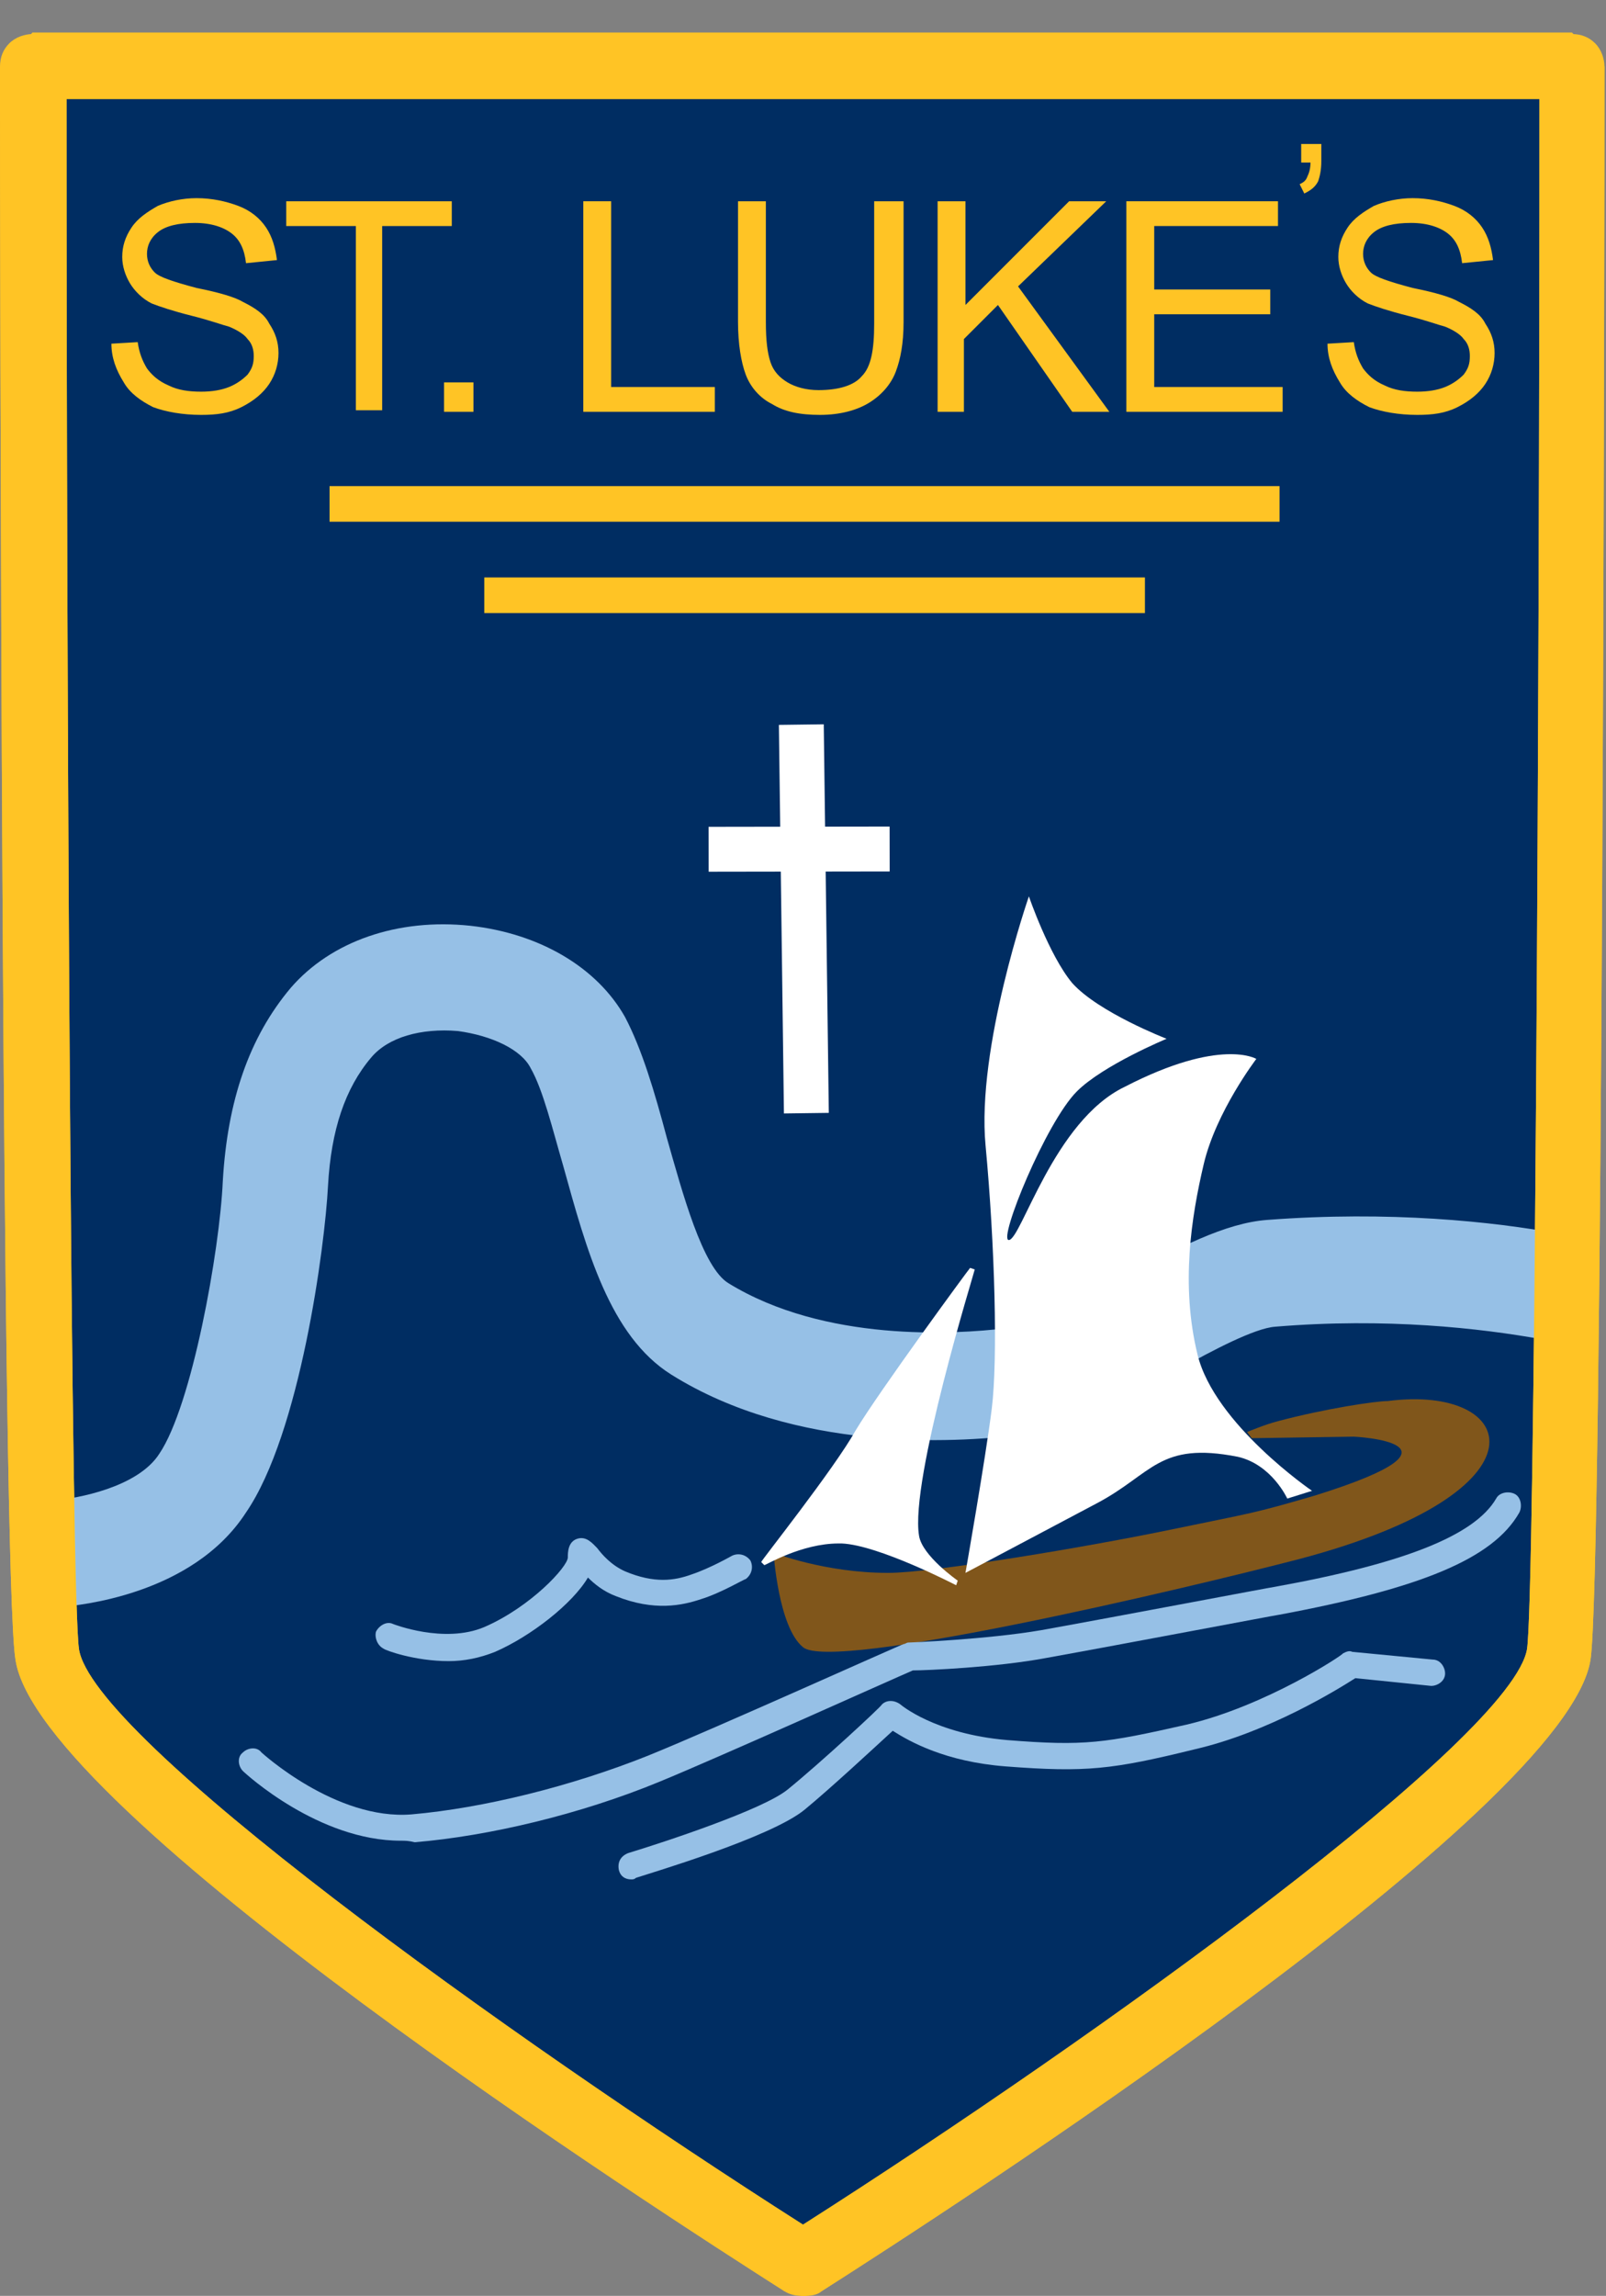
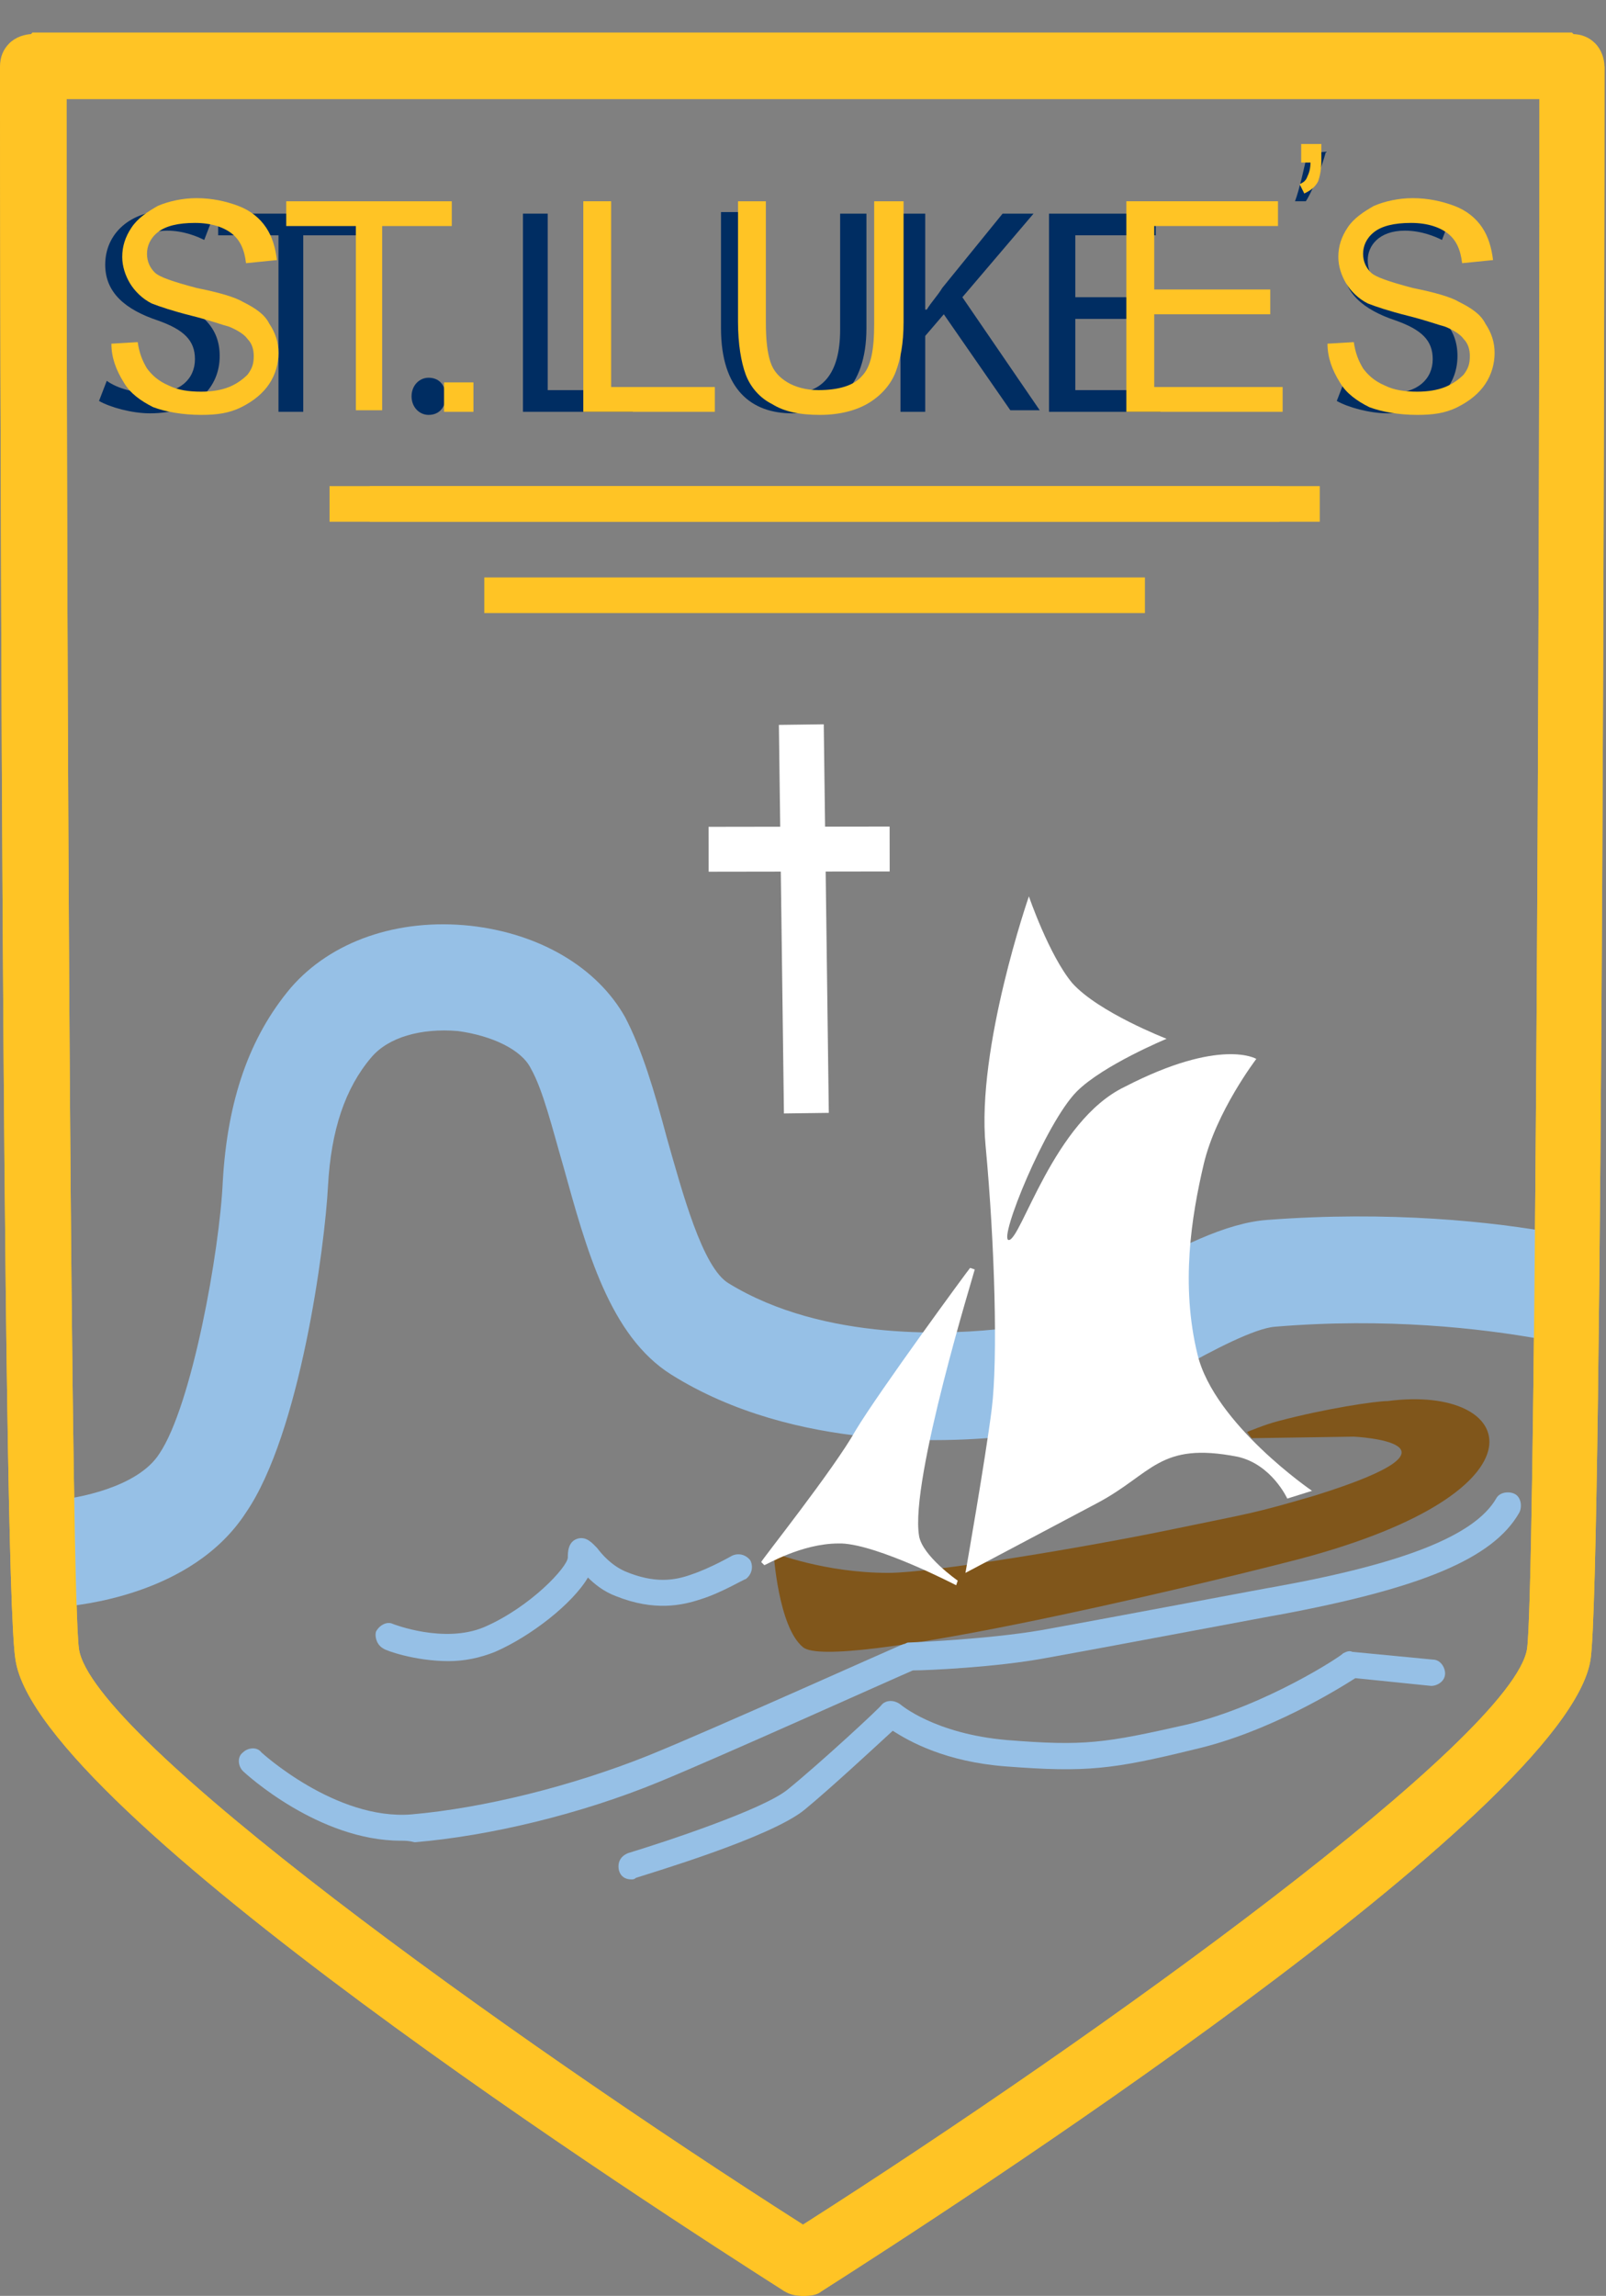
<svg xmlns="http://www.w3.org/2000/svg" xmlns:xlink="http://www.w3.org/1999/xlink" version="1.1" id="Layer_1" x="0px" y="0px" viewBox="0 0 103.8 148.3" style="enable-background:new 0 0 103.8 148.3;" xml:space="preserve">
  <rect x="0" y="0" width="103.8" height="148.3" fill="#808080" stroke="none" />
  <style type="text/css">
	.st0{fill:#002D62;}
	.st1{clip-path:url(#SVGID_4_);}
	.st2{clip-path:url(#SVGID_6_);}
	.st3{fill:#FFC425;}
	.st4{fill:#96C0E6;}
	.st5{fill:#FFFFFF;}
	.st6{clip-path:url(#SVGID_8_);}
	.st7{clip-path:url(#SVGID_10_);}
	.st8{fill:#80561B;}
</style>
  <g>
    <defs>
-       <rect id="SVGID_1_" width="103.8" height="148.3" />
-     </defs>
+       </defs>
    <clipPath id="SVGID_2_">
      <use xlink:href="#SVGID_1_" style="overflow:visible;" />
    </clipPath>
  </g>
  <g>
    <path class="st0" d="M6.9,24.6c0.7,0.5,1.8,0.8,3,0.8c1.7,0,2.7-0.9,2.7-2.2c0-1.2-0.7-1.9-2.4-2.5c-2.1-0.7-3.4-1.8-3.4-3.6   c0-2,1.6-3.5,4.1-3.5c1.3,0,2.3,0.3,2.8,0.6l-0.5,1.3c-0.4-0.2-1.3-0.6-2.4-0.6c-1.7,0-2.4,1-2.4,1.9c0,1.2,0.8,1.8,2.5,2.5   c2.2,0.8,3.3,1.9,3.3,3.7c0,2-1.5,3.7-4.5,3.7c-1.2,0-2.6-0.4-3.3-0.8L6.9,24.6z" />
    <path class="st0" d="M18,15.2h-3.9v-1.4h9.4v1.4h-3.9v11.4H18V15.2z" />
  </g>
  <g>
    <path class="st0" d="M26.6,25.6c0-0.7,0.5-1.2,1.1-1.2c0.7,0,1.1,0.5,1.1,1.2c0,0.7-0.4,1.2-1.1,1.2C27.1,26.8,26.6,26.3,26.6,25.6   z" />
    <path class="st0" d="M33.8,13.8h1.6v11.4h5.5v1.4h-7.1V13.8z" />
  </g>
  <g>
    <path class="st0" d="M48.2,13.8v7.5c0,2.9,1.3,4.1,3,4.1c1.9,0,3.1-1.2,3.1-4.1v-7.5h1.7v7.4c0,3.9-2.1,5.5-4.8,5.5   c-2.6,0-4.6-1.5-4.6-5.5v-7.5H48.2z" />
    <path class="st0" d="M58.2,13.8h1.6V20h0.1c0.3-0.5,0.7-0.9,1-1.4l3.9-4.8h2l-4.6,5.4l5,7.3h-1.9L61,20.3l-1.2,1.4v4.9h-1.6V13.8z" />
    <path class="st0" d="M74.5,20.6h-5v4.6H75v1.4h-7.2V13.8h6.9v1.4h-5.2v4h5V20.6z" />
  </g>
  <g>
    <path class="st0" d="M85.7,9.8c-0.3,1.1-0.9,2.6-1.3,3.2L83.7,13c0.3-0.8,0.6-2.2,0.8-3.1L85.7,9.8z" />
  </g>
  <g>
    <defs>
      <rect id="SVGID_3_" width="103.8" height="148.3" />
    </defs>
    <clipPath id="SVGID_4_">
      <use xlink:href="#SVGID_3_" style="overflow:visible;" />
    </clipPath>
    <g class="st1">
      <line class="st0" x1="23.9" y1="32.5" x2="85.3" y2="32.5" />
    </g>
  </g>
  <g>
    <path class="st0" d="M86.9,24.6c0.7,0.5,1.8,0.8,3,0.8c1.7,0,2.7-0.9,2.7-2.2c0-1.2-0.7-1.9-2.4-2.5c-2.1-0.7-3.4-1.8-3.4-3.6   c0-2,1.6-3.5,4.1-3.5c1.3,0,2.3,0.3,2.8,0.6l-0.5,1.3c-0.4-0.2-1.3-0.6-2.4-0.6c-1.7,0-2.4,1-2.4,1.9c0,1.2,0.8,1.8,2.5,2.5   c2.2,0.8,3.3,1.9,3.3,3.7c0,2-1.5,3.7-4.5,3.7c-1.2,0-2.6-0.4-3.3-0.8L86.9,24.6z" />
  </g>
  <g>
    <defs>
      <rect id="SVGID_5_" width="103.8" height="148.3" />
    </defs>
    <clipPath id="SVGID_6_">
      <use xlink:href="#SVGID_5_" style="overflow:visible;" />
    </clipPath>
    <g class="st2">
      <rect x="23.9" y="31.4" class="st3" width="61.4" height="2.3" />
    </g>
    <g class="st2">
      <line class="st0" x1="34.1" y1="38.5" x2="76.8" y2="38.5" />
    </g>
    <g class="st2">
-       <rect x="34.1" y="37.3" class="st3" width="42.7" height="2.3" />
-     </g>
+       </g>
    <g class="st2">
      <path class="st0" d="M2.2,4.3c0,0,0.1,97.5,0.9,102.6" />
    </g>
    <g class="st2">
-       <path class="st0" d="M52.1,146.1c0,0,47.4-29.9,48.7-39.3c0.8-5.1,0.9-102.6,0.9-102.6H52.1h-0.3H2.2c0,0,0.1,97.5,0.9,102.6    c1.4,9.3,48.7,39.3,48.7,39.3" />
-     </g>
+       </g>
    <g class="st2">
      <path class="st3" d="M52.1,148.3h-0.3l-1.1-0.3c-8-5.1-48.3-31-49.7-40.8C0.1,102,0,14.3,0,4.3l2.1-2.2h99.5l2.1,2.2    c0,10-0.1,97.8-0.9,102.9c-1.5,9.8-41.7,35.7-49.7,40.8L52.1,148.3z M4.3,6.4c0,39.1,0.3,96.5,0.8,100.1    c0.8,5.7,27.5,24.9,46.8,37.2c19.3-12.3,45.9-31.5,46.8-37.2c0.5-3.6,0.8-61,0.8-100.1H4.3z" />
    </g>
    <g class="st2">
      <path class="st4" d="M4,103.8l-0.4-6.9l0.2,3.4l-0.2-3.4c1.3-0.1,5.3-0.8,6.7-3c2.1-3.1,3.9-13.1,4.1-17.6    c0.3-5.2,1.7-9.3,4.4-12.5c2.6-3,6.9-4.5,11.6-4c4.5,0.5,8.2,2.7,10,5.9c1.1,2.1,1.9,4.8,2.7,7.8c1,3.5,2.3,8.4,4,9.4    c6.2,3.8,14.6,3.3,17.9,2.9c2.1-0.3,5.2-1.9,7.9-3.4c3.2-1.8,6.3-3.4,9-3.6c7.9-0.6,14.6,0.1,18.9,0.9l-1.2,6.8    c-3.9-0.7-10-1.4-17.2-0.8c-1.3,0.1-4,1.5-6.3,2.8c-3.4,1.9-6.9,3.8-10.3,4.2c-4.1,0.5-14.4,1.1-22.4-3.9c-4-2.5-5.5-8.1-7-13.5    c-0.7-2.4-1.3-4.9-2.1-6.3c-0.6-1.2-2.5-2.1-4.7-2.4c-2.4-0.2-4.5,0.4-5.6,1.7c-1.7,2-2.6,4.7-2.8,8.3c-0.2,3.9-1.8,16-5.3,21.1    C12.4,103.1,4.9,103.7,4,103.8z" />
    </g>
    <g class="st2">
      <rect x="45.8" y="53.4" transform="matrix(1 -1.501500e-03 1.501500e-03 1 -8.233762e-02 7.760368e-02)" class="st5" width="11.7" height="2.9" />
    </g>
    <g class="st2">
      <rect x="50.5" y="46.8" transform="matrix(1 -1.299930e-02 1.299930e-02 1 -0.767 0.68)" class="st5" width="2.9" height="25.1" />
    </g>
  </g>
  <g>
    <path class="st3" d="M7.2,22.2l1.7-0.1c0.1,0.7,0.3,1.2,0.6,1.7c0.3,0.4,0.7,0.8,1.4,1.1c0.6,0.3,1.3,0.4,2.1,0.4   c0.7,0,1.3-0.1,1.8-0.3c0.5-0.2,0.9-0.5,1.2-0.8c0.3-0.4,0.4-0.7,0.4-1.2c0-0.4-0.1-0.8-0.4-1.1c-0.2-0.3-0.7-0.6-1.2-0.8   c-0.4-0.1-1.2-0.4-2.4-0.7c-1.2-0.3-2.1-0.6-2.6-0.8c-0.6-0.3-1.1-0.8-1.4-1.3c-0.3-0.5-0.5-1.1-0.5-1.7c0-0.7,0.2-1.3,0.6-1.9   c0.4-0.6,1-1,1.7-1.4c0.7-0.3,1.6-0.5,2.5-0.5c1,0,1.9,0.2,2.7,0.5c0.8,0.3,1.4,0.8,1.8,1.4c0.4,0.6,0.6,1.3,0.7,2.1L15.9,17   c-0.1-0.9-0.4-1.5-0.9-1.9c-0.5-0.4-1.3-0.7-2.4-0.7c-1.1,0-1.9,0.2-2.4,0.6c-0.5,0.4-0.7,0.9-0.7,1.4c0,0.5,0.2,0.9,0.5,1.2   c0.3,0.3,1.2,0.6,2.7,1c1.5,0.3,2.5,0.6,3,0.9c0.8,0.4,1.4,0.8,1.7,1.4c0.4,0.6,0.6,1.2,0.6,1.9c0,0.7-0.2,1.4-0.6,2   c-0.4,0.6-1,1.1-1.8,1.5c-0.8,0.4-1.6,0.5-2.6,0.5c-1.2,0-2.3-0.2-3.1-0.5c-0.8-0.4-1.5-0.9-1.9-1.6C7.5,23.9,7.2,23.1,7.2,22.2z" />
    <path class="st3" d="M23,26.6V14.6h-4.5V13h10.7v1.6h-4.5v11.9H23z" />
  </g>
  <g>
    <path class="st3" d="M28.7,26.6v-1.9h1.9v1.9H28.7z" />
    <path class="st3" d="M37.7,26.6V13h1.8V25h6.7v1.6H37.7z" />
    <path class="st3" d="M56.6,13h1.8v7.8c0,1.4-0.2,2.4-0.5,3.2s-0.9,1.5-1.7,2s-1.9,0.8-3.2,0.8c-1.3,0-2.3-0.2-3.1-0.7   c-0.8-0.4-1.4-1.1-1.7-1.9c-0.3-0.8-0.5-2-0.5-3.4V13h1.8v7.8c0,1.2,0.1,2,0.3,2.6c0.2,0.6,0.6,1,1.1,1.3c0.5,0.3,1.2,0.5,2,0.5   c1.3,0,2.3-0.3,2.8-0.9c0.6-0.6,0.8-1.7,0.8-3.4V13z" />
  </g>
  <g>
-     <path class="st3" d="M60.6,26.6V13h1.8v6.7l6.7-6.7h2.4l-5.7,5.5l5.9,8.1h-2.4l-4.8-6.9l-2.2,2.2v4.7H60.6z" />
    <path class="st3" d="M72.8,26.6V13h9.8v1.6h-8v4.1h7.5v1.6h-7.5V25h8.3v1.6H72.8z" />
  </g>
  <g>
    <path class="st3" d="M84.1,10.6V9.3h1.3v1.1c0,0.6-0.1,1-0.2,1.3c-0.2,0.4-0.5,0.6-0.9,0.8L84,11.9c0.2-0.1,0.4-0.2,0.5-0.5   c0.1-0.2,0.2-0.5,0.2-0.9H84.1z" />
  </g>
  <g>
    <defs>
      <rect id="SVGID_7_" width="103.8" height="148.3" />
    </defs>
    <clipPath id="SVGID_8_">
      <use xlink:href="#SVGID_7_" style="overflow:visible;" />
    </clipPath>
    <g class="st6">
      <line class="st3" x1="21.3" y1="32.5" x2="82.7" y2="32.5" />
    </g>
    <g class="st6">
      <rect x="21.3" y="31.4" class="st3" width="61.4" height="2.3" />
    </g>
    <g class="st6">
      <line class="st3" x1="31.3" y1="38.5" x2="74" y2="38.5" />
    </g>
    <g class="st6">
      <rect x="31.3" y="37.3" class="st3" width="42.7" height="2.3" />
    </g>
  </g>
  <g>
    <path class="st3" d="M85.8,22.2l1.7-0.1c0.1,0.7,0.3,1.2,0.6,1.7c0.3,0.4,0.7,0.8,1.4,1.1c0.6,0.3,1.3,0.4,2.1,0.4   c0.7,0,1.3-0.1,1.8-0.3c0.5-0.2,0.9-0.5,1.2-0.8c0.3-0.4,0.4-0.7,0.4-1.2c0-0.4-0.1-0.8-0.4-1.1c-0.2-0.3-0.7-0.6-1.2-0.8   c-0.4-0.1-1.2-0.4-2.4-0.7c-1.2-0.3-2.1-0.6-2.6-0.8c-0.6-0.3-1.1-0.8-1.4-1.3c-0.3-0.5-0.5-1.1-0.5-1.7c0-0.7,0.2-1.3,0.6-1.9   c0.4-0.6,1-1,1.7-1.4c0.7-0.3,1.6-0.5,2.5-0.5c1,0,1.9,0.2,2.7,0.5c0.8,0.3,1.4,0.8,1.8,1.4c0.4,0.6,0.6,1.3,0.7,2.1L94.5,17   c-0.1-0.9-0.4-1.5-0.9-1.9c-0.5-0.4-1.3-0.7-2.4-0.7c-1.1,0-1.9,0.2-2.4,0.6c-0.5,0.4-0.7,0.9-0.7,1.4c0,0.5,0.2,0.9,0.5,1.2   c0.3,0.3,1.2,0.6,2.7,1c1.5,0.3,2.5,0.6,3,0.9c0.8,0.4,1.4,0.8,1.7,1.4c0.4,0.6,0.6,1.2,0.6,1.9c0,0.7-0.2,1.4-0.6,2   c-0.4,0.6-1,1.1-1.8,1.5c-0.8,0.4-1.6,0.5-2.6,0.5c-1.2,0-2.3-0.2-3.1-0.5c-0.8-0.4-1.5-0.9-1.9-1.6C86.1,23.9,85.8,23.1,85.8,22.2   z" />
  </g>
  <g>
    <defs>
      <rect id="SVGID_9_" width="103.8" height="148.3" />
    </defs>
    <clipPath id="SVGID_10_">
      <use xlink:href="#SVGID_9_" style="overflow:visible;" />
    </clipPath>
    <g class="st7">
      <path class="st0" d="M2.2,4.3c0,0,0.1,97.5,0.9,102.6" />
    </g>
    <g class="st7">
-       <path class="st3" d="M2.9,106.9C2.1,101.8,2,5.2,2,4.3h0.3c0,1,0.1,97.5,0.9,102.6L2.9,106.9z" />
-     </g>
+       </g>
    <g class="st7">
      <path class="st3" d="M52.1,148.3h-0.3c-0.4,0-0.8-0.1-1.1-0.3c-8-5.1-48.3-31-49.7-40.8C0.1,102,0,14.3,0,4.3    c0-0.6,0.2-1.1,0.6-1.5c0.4-0.4,1-0.6,1.5-0.6h99.5c0.6,0,1.1,0.2,1.5,0.6c0.4,0.4,0.6,1,0.6,1.5c0,10-0.1,97.8-0.9,102.9    c-1.5,9.8-41.7,35.7-49.7,40.8C52.9,148.2,52.5,148.3,52.1,148.3z M4.3,6.4c0,39.1,0.3,96.5,0.8,100.1    c0.8,5.7,27.5,24.9,46.8,37.2c19.3-12.3,45.9-31.5,46.8-37.2c0.5-3.6,0.8-61,0.8-100.1H4.3z" />
    </g>
    <g class="st7">
      <path class="st8" d="M87.5,92.8l-6.6,0.1l-0.3-0.4c0,0,1.2-0.5,2-0.7c3-0.8,6.3-1.3,7.1-1.3c8.4-1.1,10.9,5.8-5.7,10.2    c-7.7,2-30.2,7.3-32.1,5.7c-1.6-1.3-1.9-6.1-1.9-6.1s3.3,1.3,7.4,1.3c2.9,0,13-1.7,18.3-2.8c5.3-1.1,5.2-1,9.3-2.2    C95.9,93.2,87.5,92.8,87.5,92.8" />
    </g>
    <g class="st7">
      <path class="st5" d="M49.3,101c0,0,4.7-5.9,6.2-8.5C57,90,62.9,82,62.9,82s-4.2,13.6-3.6,17.3c0.2,1.3,2.5,3,2.5,3s-5-2.6-7.5-2.7    C51.8,99.5,49.3,101,49.3,101" />
    </g>
    <g class="st7">
      <path class="st5" d="M61.8,102.4c0,0-5-2.6-7.4-2.7c-0.1,0-0.1,0-0.2,0c-2.4,0-4.7,1.4-4.8,1.4l-0.2-0.2c0-0.1,4.7-6,6.1-8.5    c1.5-2.5,7.3-10.4,7.4-10.5l0.3,0.1c0,0.1-4.2,13.6-3.6,17.2c0.2,1.3,2.5,2.9,2.5,2.9L61.8,102.4z M54.2,99.5c0.1,0,0.1,0,0.2,0    c1.8,0.1,4.8,1.3,6.4,2.1c-0.7-0.6-1.5-1.5-1.6-2.2c-0.5-3.2,2.4-13.6,3.3-16.6c-1.4,2-5.7,7.7-6.9,9.8c-1.2,2.1-4.6,6.5-5.8,8    C50.7,100.2,52.4,99.5,54.2,99.5z" />
    </g>
    <g class="st7">
      <path class="st5" d="M66.5,57.9c0,0-3.4,9.8-2.8,16.1c0.6,6.4,0.8,13.8,0.4,17c-0.4,3.2-1.7,10.6-1.7,10.6s5.3-2.8,8.5-4.5    c3.6-1.9,4-4,9.1-3c2.2,0.5,3.2,2.7,3.2,2.7l1.6-0.5c0,0-6.3-4.3-7.4-8.8c-1.1-4.5-0.4-8.9,0.4-12.3c0.8-3.4,3.4-6.8,3.4-6.8    s-2.3-1.4-8.5,1.8c-4.6,2.2-6.7,9.9-7.5,9.9c-0.7,0,2.4-7.6,4.4-9.6c1.7-1.7,5.8-3.4,5.8-3.4s-4.4-1.7-6.1-3.6    C67.8,61.7,66.5,57.9,66.5,57.9" />
    </g>
    <g class="st7">
      <path class="st4" d="M29,107.3c-2.2,0-4.1-0.7-4.2-0.8c-0.4-0.2-0.6-0.7-0.5-1.1c0.2-0.4,0.7-0.7,1.1-0.5c0,0,3.3,1.3,5.9,0.2    c3-1.3,5.4-3.9,5.4-4.5c0-0.3,0-1,0.6-1.2c0.6-0.2,1,0.3,1.3,0.6c0.3,0.4,0.9,1.1,1.8,1.5c1.9,0.8,3.2,0.6,4.3,0.2    c1.2-0.4,2.6-1.2,2.6-1.2c0.4-0.2,0.9-0.1,1.2,0.3c0.2,0.4,0.1,0.9-0.3,1.2c-0.1,0-1.6,0.9-2.9,1.3c-1.2,0.4-3,0.8-5.5-0.2    c-0.8-0.3-1.4-0.8-1.8-1.2c-1,1.7-3.7,3.8-6,4.8C31,107.1,30,107.3,29,107.3z" />
    </g>
    <g class="st7">
      <path class="st4" d="M25.9,118.9c-5.3,0-10-4.3-10.2-4.5c-0.3-0.3-0.4-0.9,0-1.2c0.3-0.3,0.9-0.4,1.2,0c0,0,4.8,4.4,9.7,4    c4.6-0.4,10.3-1.8,15.3-3.8c4.2-1.7,16.4-7.2,16.5-7.2c0.1,0,0.2-0.1,0.3-0.1c0.1,0,5.1-0.2,8.6-0.8c5-0.9,15-2.8,15.1-2.8    c8.3-1.5,12.9-3.3,14.3-5.7c0.2-0.4,0.8-0.5,1.2-0.3c0.4,0.2,0.5,0.8,0.3,1.2c-1.7,3-6.4,4.9-15.5,6.6c-0.1,0-10.1,1.9-15.1,2.8    c-3.2,0.6-7.7,0.8-8.6,0.8c-1.4,0.6-12.5,5.6-16.4,7.2c-5.1,2.1-11,3.5-15.8,3.9C26.4,118.9,26.2,118.9,25.9,118.9z" />
    </g>
    <g class="st7">
      <path class="st4" d="M40.8,121.4c-0.4,0-0.7-0.2-0.8-0.6c-0.1-0.5,0.1-0.9,0.6-1.1c2.3-0.7,8.7-2.8,10.3-4.1    c2.1-1.7,6.1-5.4,6.1-5.5c0.3-0.3,0.8-0.3,1.2,0c0,0,2.2,1.9,6.9,2.3c5,0.4,6.3,0.2,11.6-1c5.1-1.2,10.1-4.5,10.1-4.6    c0.2-0.1,0.4-0.2,0.6-0.1l5.2,0.5c0.5,0,0.8,0.5,0.8,0.9c0,0.5-0.5,0.8-0.9,0.8l-4.9-0.5c-1.1,0.7-5.6,3.5-10.4,4.6    c-5.3,1.3-7,1.5-12.2,1.1c-3.9-0.3-6.2-1.6-7.3-2.3c-1.2,1.1-4,3.7-5.7,5.1c-2.2,1.8-10,4.1-10.9,4.4    C41,121.4,40.9,121.4,40.8,121.4z" />
    </g>
  </g>
</svg>